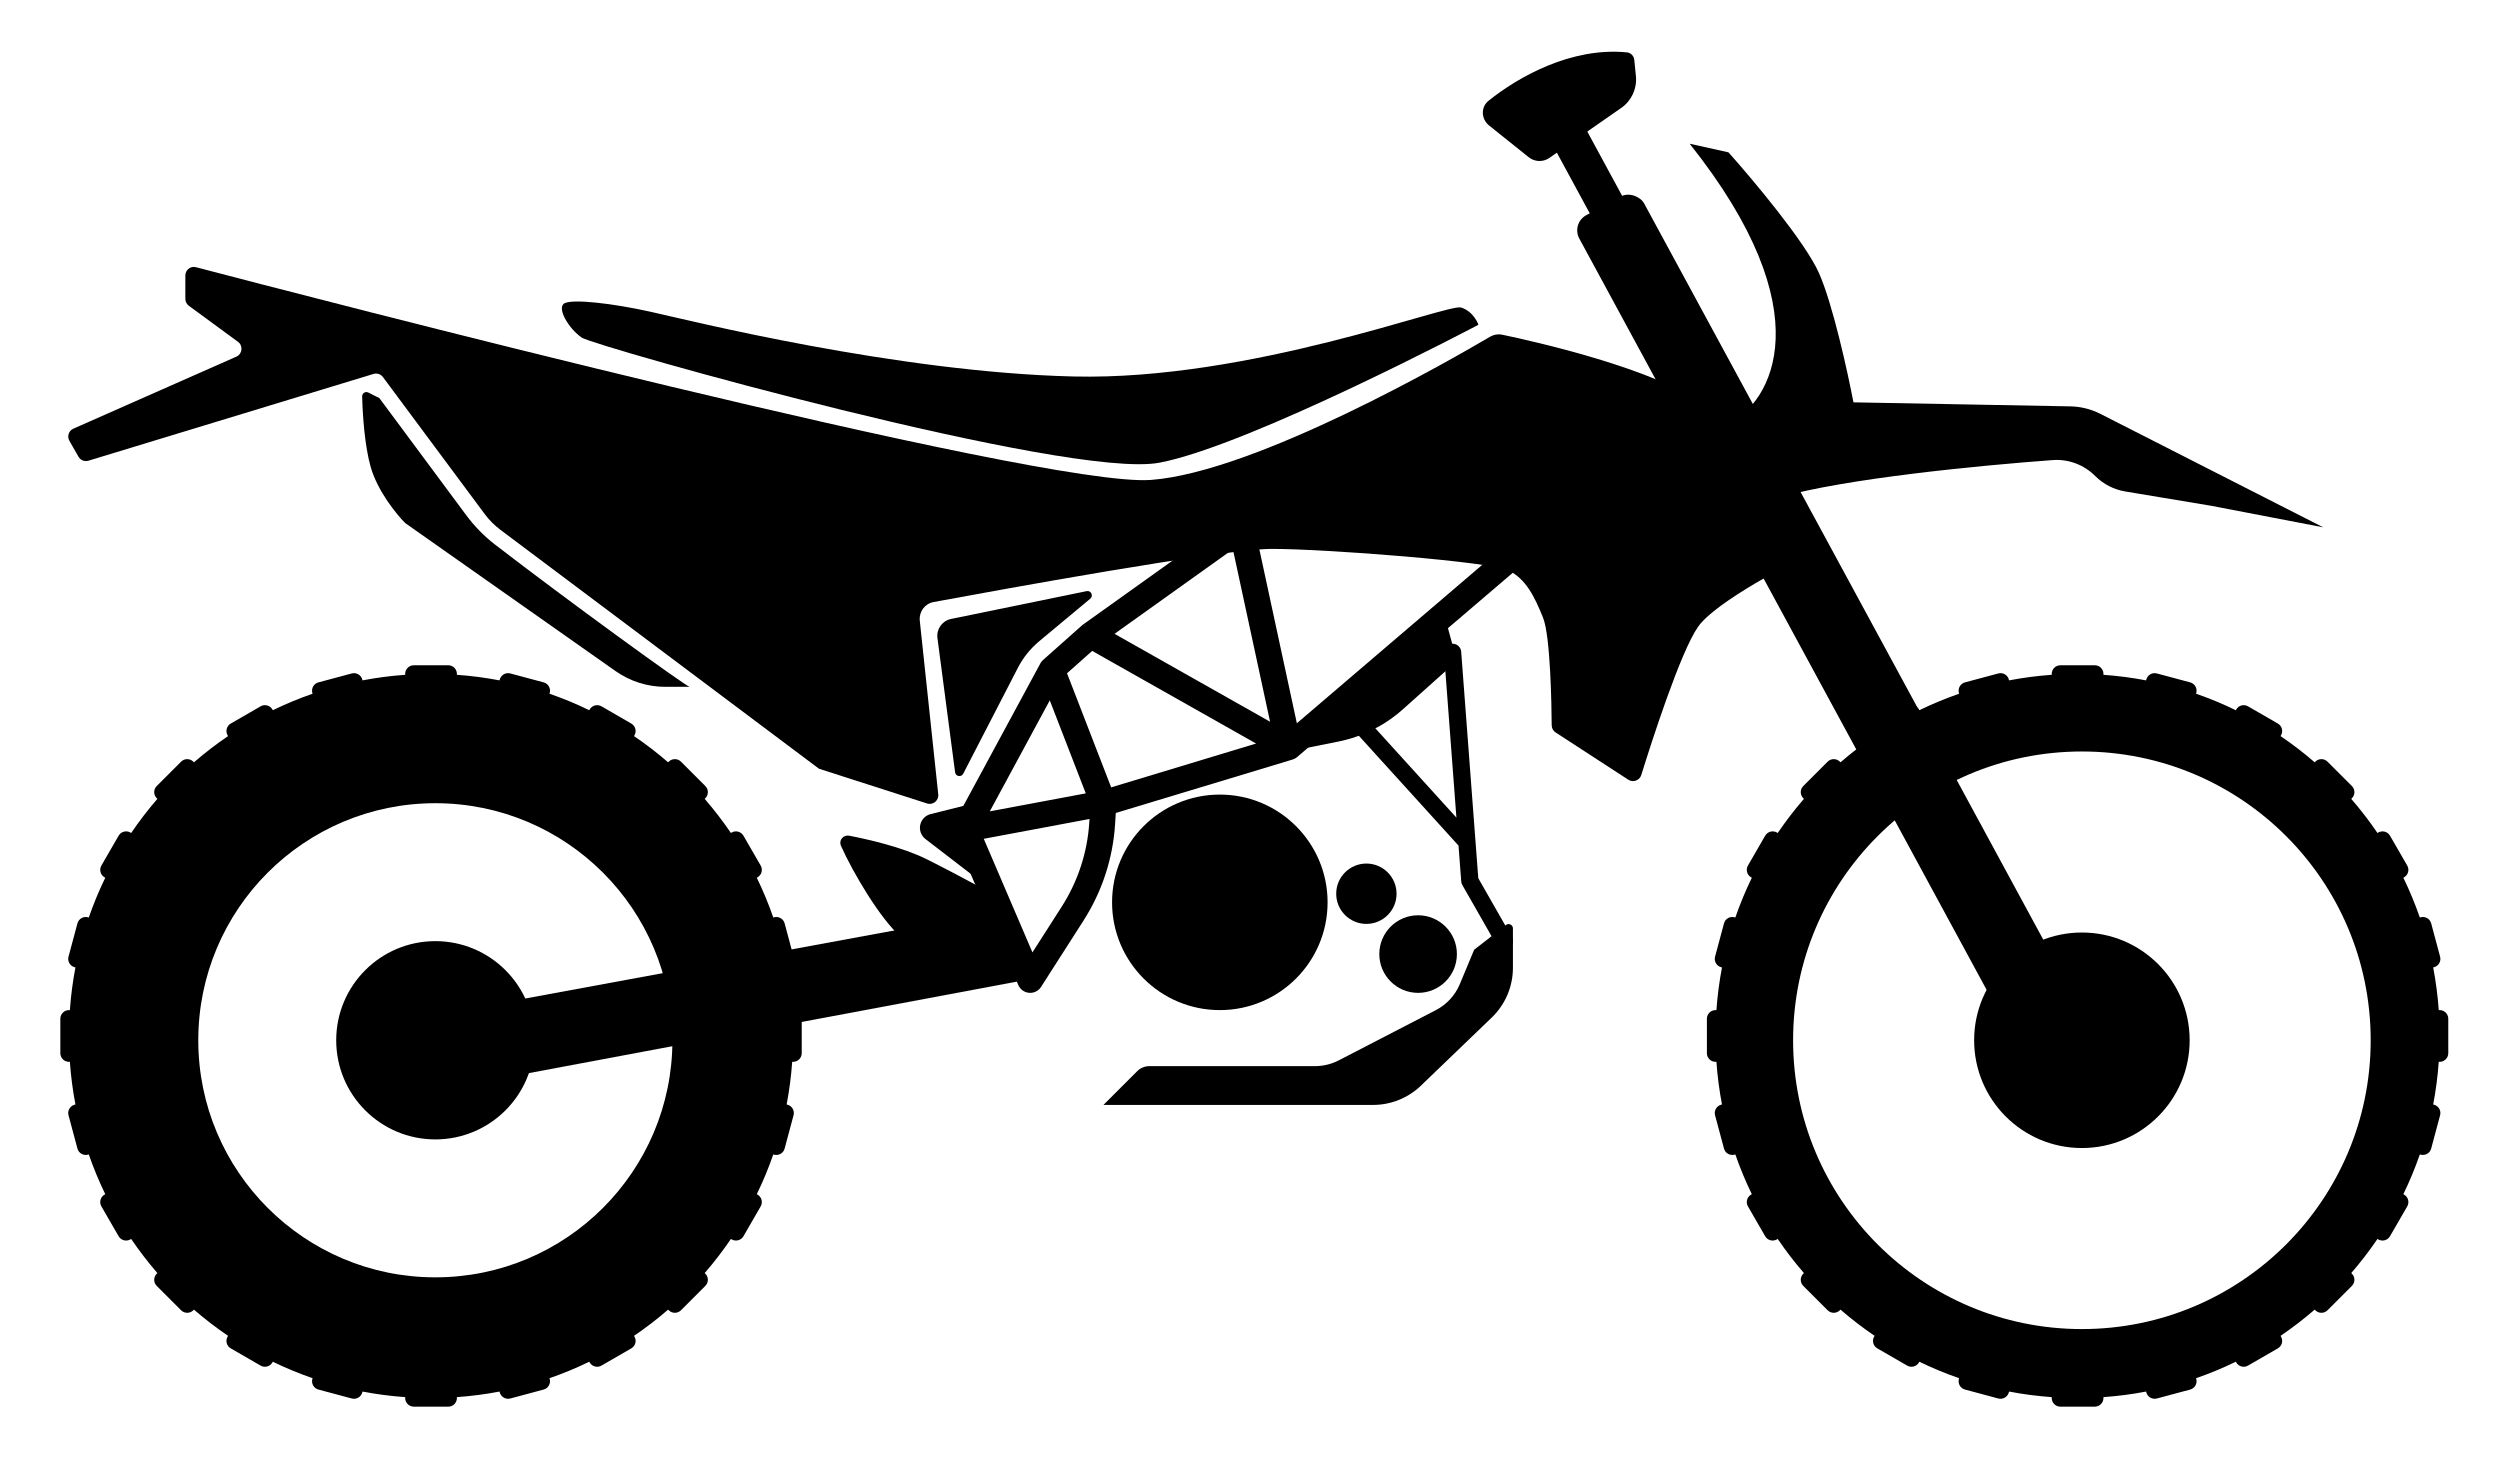
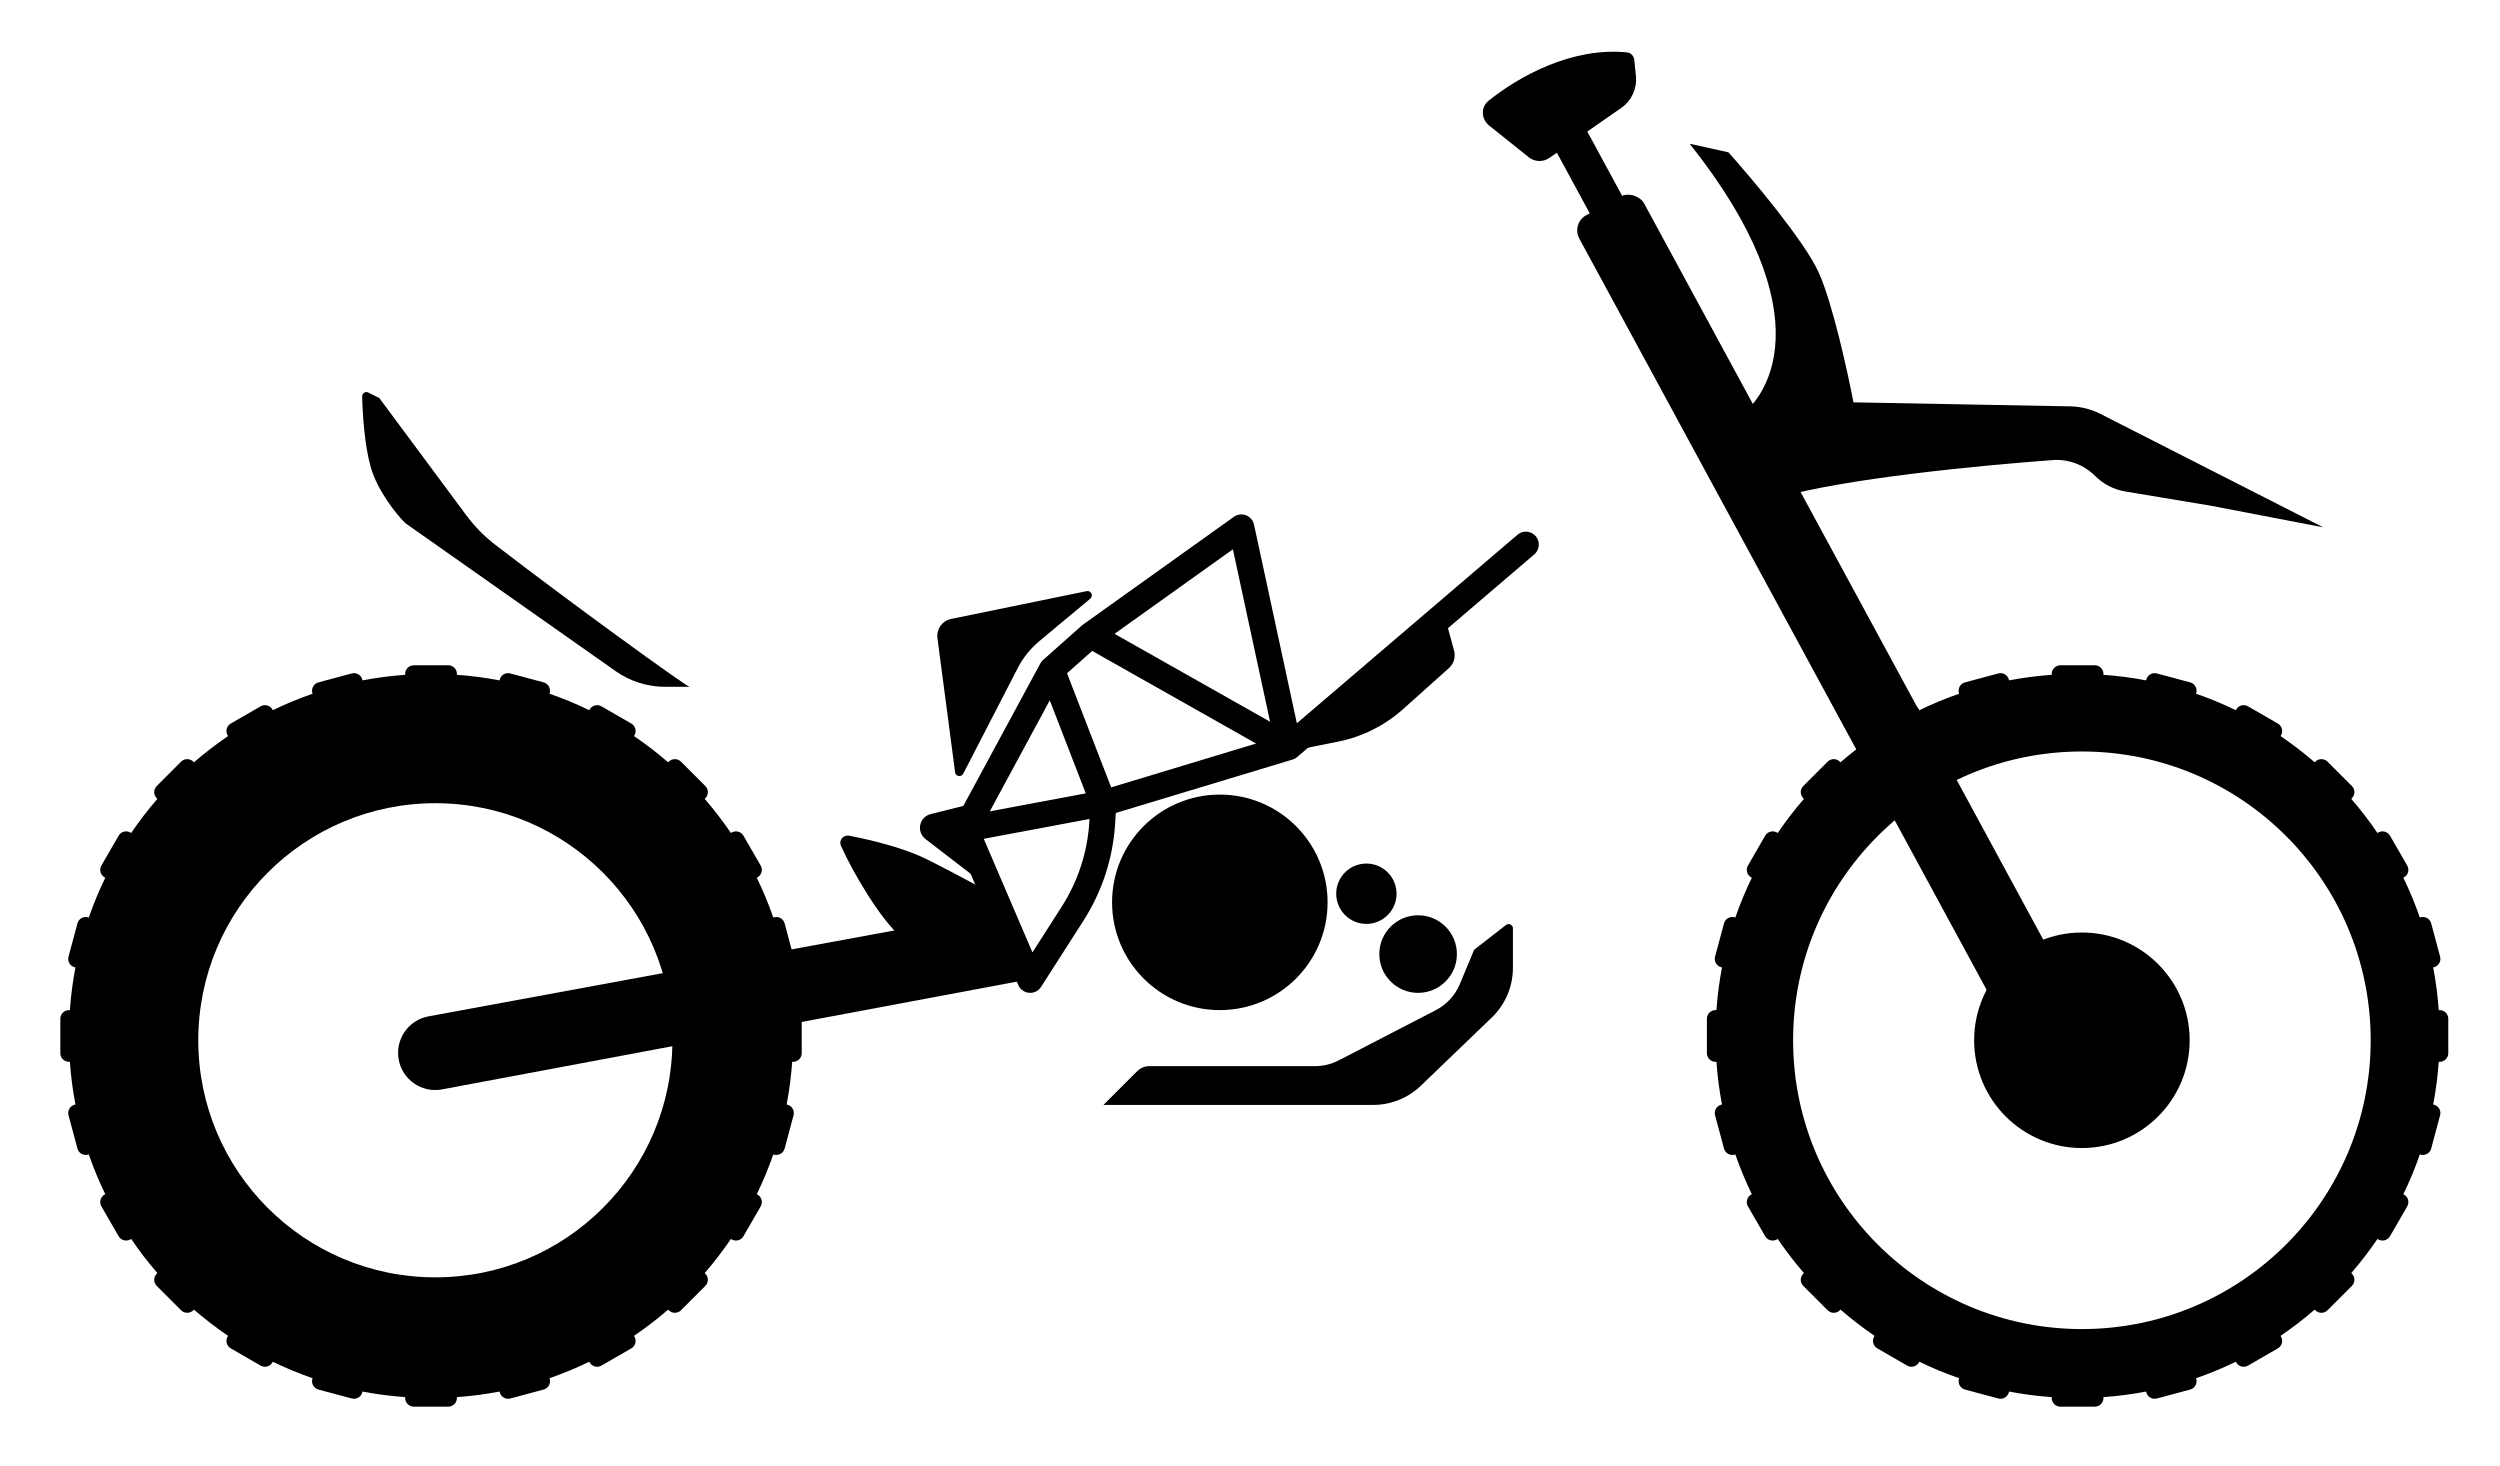
<svg xmlns="http://www.w3.org/2000/svg" width="290" height="170" viewBox="0 0 290 170" fill="none">
  <path d="M122 77.672L112 96.172M122 77.672L128 93.172M122 77.672L126.5 73.672M112 96.172L119.5 113.672L124.428 105.972C126.443 102.824 127.622 99.215 127.855 95.485L128 93.172M112 96.172L128 93.172M128 93.172L149.5 86.672M149.5 86.672L177 63.172M149.5 86.672L144 61.172L126.5 73.672M149.5 86.672L126.5 73.672" stroke="black" stroke-width="3" stroke-linecap="round" stroke-linejoin="round" />
-   <path d="M133.5 55.672C120.89 56.606 34.116 33.982 22.731 30.996C22.097 30.829 21.5 31.314 21.5 31.97V34.665C21.5 34.984 21.652 35.283 21.909 35.472L27.606 39.65C28.226 40.105 28.122 41.06 27.419 41.371L8.514 49.724C7.972 49.964 7.756 50.62 8.05 51.135L9.104 52.979C9.336 53.385 9.817 53.576 10.264 53.44L43.326 43.377C43.73 43.254 44.168 43.398 44.42 43.738L56.221 59.623C56.737 60.319 57.352 60.936 58.045 61.456L95 89.172L107.537 93.202C108.225 93.423 108.914 92.863 108.837 92.144L106.695 72.007C106.585 70.971 107.271 70.027 108.296 69.837C115.463 68.507 141.894 63.672 147.5 63.672C154 63.672 173 65.172 175 66.172C177 67.172 178 69.172 179 71.672C179.864 73.832 179.981 81.961 179.997 84.135C180 84.473 180.171 84.783 180.455 84.968L188.881 90.445C189.44 90.808 190.191 90.54 190.389 89.902C191.535 86.209 194.944 75.551 197 72.672C199.06 69.788 207.911 65.206 210.962 63.683C211.51 63.41 211.691 62.723 211.336 62.224C209.364 59.45 203.344 51.283 198 47.172C192.294 42.782 177.724 39.549 174.251 38.825C173.766 38.724 173.266 38.813 172.839 39.066C168.664 41.53 145.739 54.766 133.5 55.672Z" fill="black" />
-   <path d="M75.5 36.172C71 35.172 66.5 34.672 65.5 35.172C64.5 35.672 66 38.172 67.5 39.172C69 40.172 124 55.672 134.5 53.672C145 51.672 171.5 37.672 171.5 37.672C171.5 37.672 171 36.172 169.5 35.672C168 35.172 145 44.172 124.5 43.672C104 43.172 80 37.172 75.5 36.172Z" fill="black" />
  <circle cx="141.5" cy="104.672" r="12.5" fill="black" />
  <circle cx="164.5" cy="110.672" r="4.5" fill="black" />
  <circle cx="158.5" cy="103.672" r="3.5" fill="black" />
  <path d="M171 110.172L174.693 107.3C175.021 107.044 175.5 107.278 175.5 107.694V112.266C175.5 114.442 174.613 116.525 173.045 118.033L164.823 125.939C163.332 127.372 161.345 128.172 159.278 128.172H128L131.914 124.258C132.289 123.883 132.798 123.672 133.328 123.672H152.54C153.499 123.672 154.445 123.442 155.297 123.001L166.559 117.176C167.813 116.528 168.798 115.458 169.341 114.155L171 110.172Z" fill="black" />
  <path d="M168.675 75.48L167.5 71.172L149.5 87.172L155.221 86.028C158.023 85.468 160.623 84.167 162.752 82.263L168.079 77.496C168.643 76.991 168.874 76.21 168.675 75.48Z" fill="black" />
  <path d="M107.956 94.433L113 93.172V101.672L107.353 97.328C106.835 96.93 106.602 96.262 106.761 95.628C106.908 95.04 107.368 94.58 107.956 94.433Z" fill="black" />
  <path fill-rule="evenodd" clip-rule="evenodd" d="M53 78.172C53 77.62 52.552 77.172 52 77.172H48C47.448 77.172 47 77.62 47 78.172V78.278C45.322 78.396 43.671 78.613 42.053 78.923L42.027 78.827C41.884 78.293 41.336 77.977 40.802 78.12L36.939 79.155C36.405 79.298 36.089 79.846 36.231 80.38L36.256 80.472C34.675 81.02 33.136 81.659 31.647 82.384L31.598 82.299C31.322 81.821 30.71 81.657 30.232 81.933L26.768 83.933C26.289 84.209 26.125 84.821 26.402 85.299L26.453 85.388C25.074 86.324 23.754 87.339 22.498 88.428L22.423 88.352C22.032 87.962 21.399 87.962 21.009 88.352L18.18 91.181C17.79 91.571 17.79 92.204 18.18 92.595L18.256 92.67C17.167 93.926 16.152 95.246 15.216 96.626L15.127 96.574C14.649 96.298 14.037 96.462 13.761 96.94L11.761 100.404C11.485 100.882 11.649 101.494 12.127 101.77L12.211 101.819C11.487 103.309 10.848 104.847 10.3 106.429L10.207 106.404C9.674 106.261 9.126 106.578 8.983 107.111L7.947 110.975C7.804 111.508 8.121 112.057 8.654 112.199L8.751 112.225C8.441 113.843 8.224 115.494 8.105 117.172H8C7.448 117.172 7 117.62 7 118.172V122.172C7 122.724 7.448 123.172 8 123.172H8.105C8.224 124.85 8.441 126.501 8.751 128.119L8.654 128.145C8.121 128.288 7.804 128.836 7.947 129.369L8.983 133.233C9.125 133.767 9.674 134.083 10.207 133.94L10.3 133.915C10.848 135.497 11.487 137.036 12.211 138.525L12.127 138.574C11.648 138.85 11.484 139.462 11.761 139.94L13.761 143.404C14.037 143.882 14.648 144.046 15.127 143.77L15.216 143.718C16.152 145.098 17.167 146.418 18.256 147.674L18.18 147.749C17.79 148.14 17.79 148.773 18.18 149.163L21.009 151.992C21.399 152.382 22.032 152.382 22.423 151.992L22.498 151.916C23.754 153.005 25.074 154.02 26.453 154.956L26.402 155.045C26.126 155.523 26.29 156.135 26.768 156.411L30.232 158.411C30.71 158.687 31.322 158.523 31.598 158.045L31.647 157.961C33.136 158.685 34.675 159.325 36.257 159.872L36.232 159.965C36.089 160.498 36.405 161.046 36.939 161.189L40.803 162.225C41.336 162.367 41.884 162.051 42.027 161.517L42.053 161.421C43.671 161.731 45.322 161.948 47 162.067V162.172C47 162.724 47.448 163.172 48 163.172H52C52.552 163.172 53 162.724 53 162.172V162.067C54.678 161.948 56.329 161.731 57.947 161.421L57.972 161.517C58.115 162.051 58.664 162.367 59.197 162.225L63.061 161.189C63.594 161.046 63.911 160.498 63.768 159.965L63.743 159.872C65.325 159.325 66.863 158.685 68.353 157.961L68.402 158.045C68.678 158.523 69.289 158.687 69.768 158.411L73.232 156.411C73.71 156.135 73.874 155.523 73.598 155.045L73.546 154.956C74.926 154.021 76.246 153.005 77.502 151.916L77.577 151.992C77.968 152.382 78.601 152.382 78.991 151.992L81.82 149.163C82.21 148.773 82.21 148.14 81.82 147.749L81.745 147.674C82.833 146.418 83.848 145.098 84.784 143.719L84.873 143.77C85.351 144.046 85.963 143.882 86.239 143.404L88.239 139.94C88.515 139.462 88.351 138.85 87.873 138.574L87.788 138.525C88.513 137.036 89.152 135.497 89.7 133.916L89.792 133.94C90.326 134.083 90.874 133.767 91.017 133.233L92.052 129.369C92.195 128.836 91.879 128.288 91.345 128.145L91.249 128.119C91.559 126.501 91.776 124.85 91.894 123.172H92C92.552 123.172 93 122.724 93 122.172V118.172C93 117.62 92.552 117.172 92 117.172H91.894C91.776 115.494 91.559 113.843 91.249 112.225L91.345 112.199C91.879 112.057 92.195 111.508 92.052 110.975L91.017 107.111C90.874 106.578 90.326 106.261 89.792 106.404L89.7 106.429C89.152 104.847 88.513 103.308 87.788 101.819L87.873 101.77C88.351 101.494 88.515 100.882 88.239 100.404L86.239 96.94C85.963 96.462 85.351 96.298 84.873 96.574L84.784 96.625C83.848 95.246 82.833 93.926 81.744 92.67L81.82 92.595C82.21 92.204 82.21 91.571 81.82 91.181L78.991 88.352C78.601 87.962 77.968 87.962 77.577 88.352L77.502 88.428C76.246 87.339 74.926 86.324 73.546 85.388L73.598 85.299C73.874 84.821 73.71 84.209 73.232 83.933L69.768 81.933C69.29 81.657 68.678 81.821 68.402 82.299L68.353 82.384C66.864 81.659 65.325 81.02 63.743 80.472L63.768 80.38C63.911 79.846 63.594 79.298 63.061 79.155L59.197 78.12C58.664 77.977 58.115 78.293 57.972 78.827L57.947 78.923C56.329 78.613 54.678 78.396 53 78.278V78.172ZM50.5 148.172C65.688 148.172 78 135.86 78 120.672C78 105.484 65.688 93.172 50.5 93.172C35.312 93.172 23 105.484 23 120.672C23 135.86 35.312 148.172 50.5 148.172Z" fill="black" />
-   <circle cx="50.5" cy="120.672" r="11.5" fill="black" />
  <path fill-rule="evenodd" clip-rule="evenodd" d="M244 78.172C244 77.62 243.552 77.172 243 77.172H239C238.448 77.172 238 77.62 238 78.172V78.278C236.322 78.396 234.671 78.613 233.053 78.923L233.027 78.827C232.884 78.293 232.336 77.977 231.802 78.12L227.939 79.155C227.405 79.298 227.089 79.846 227.232 80.38L227.256 80.472C225.675 81.02 224.136 81.659 222.647 82.384L222.598 82.299C222.322 81.821 221.71 81.657 221.232 81.933L217.768 83.933C217.289 84.209 217.125 84.821 217.402 85.299L217.453 85.388C216.074 86.324 214.754 87.339 213.498 88.428L213.423 88.352C213.032 87.962 212.399 87.962 212.009 88.352L209.18 91.181C208.79 91.571 208.79 92.204 209.18 92.595L209.256 92.67C208.167 93.926 207.152 95.246 206.216 96.626L206.127 96.574C205.648 96.298 205.037 96.462 204.761 96.94L202.761 100.404C202.485 100.882 202.648 101.494 203.127 101.77L203.212 101.819C202.487 103.309 201.848 104.847 201.3 106.429L201.207 106.404C200.674 106.261 200.126 106.578 199.983 107.111L198.947 110.975C198.804 111.508 199.121 112.057 199.654 112.199L199.751 112.225C199.441 113.843 199.224 115.494 199.105 117.172H199C198.448 117.172 198 117.62 198 118.172V122.172C198 122.724 198.448 123.172 199 123.172H199.105C199.224 124.85 199.441 126.501 199.751 128.119L199.654 128.145C199.121 128.288 198.804 128.836 198.947 129.369L199.983 133.233C200.125 133.767 200.674 134.083 201.207 133.94L201.3 133.915C201.847 135.497 202.487 137.036 203.211 138.525L203.127 138.574C202.648 138.85 202.484 139.462 202.761 139.94L204.761 143.404C205.037 143.882 205.648 144.046 206.127 143.77L206.216 143.718C207.152 145.098 208.167 146.418 209.256 147.674L209.18 147.749C208.79 148.14 208.79 148.773 209.18 149.163L212.009 151.992C212.399 152.382 213.032 152.382 213.423 151.992L213.498 151.916C214.754 153.005 216.074 154.02 217.453 154.956L217.402 155.045C217.126 155.523 217.289 156.135 217.768 156.411L221.232 158.411C221.71 158.687 222.322 158.523 222.598 158.045L222.647 157.961C224.136 158.685 225.675 159.325 227.256 159.872L227.232 159.965C227.089 160.498 227.405 161.046 227.939 161.189L231.802 162.225C232.336 162.367 232.884 162.051 233.027 161.517L233.053 161.421C234.671 161.731 236.322 161.948 238 162.067V162.172C238 162.724 238.448 163.172 239 163.172H243C243.552 163.172 244 162.724 244 162.172V162.067C245.678 161.948 247.329 161.731 248.947 161.421L248.972 161.517C249.115 162.051 249.664 162.367 250.197 162.225L254.061 161.189C254.594 161.046 254.911 160.498 254.768 159.965L254.743 159.872C256.325 159.325 257.863 158.685 259.353 157.961L259.402 158.045C259.678 158.523 260.289 158.687 260.768 158.411L264.232 156.411C264.71 156.135 264.874 155.523 264.598 155.045L264.546 154.956C265.926 154.021 267.246 153.005 268.502 151.916L268.577 151.992C268.968 152.382 269.601 152.382 269.991 151.992L272.82 149.163C273.21 148.773 273.21 148.14 272.82 147.749L272.744 147.674C273.833 146.418 274.848 145.098 275.784 143.719L275.873 143.77C276.351 144.046 276.963 143.882 277.239 143.404L279.239 139.94C279.515 139.462 279.351 138.85 278.873 138.574L278.788 138.525C279.513 137.036 280.152 135.497 280.7 133.916L280.792 133.94C281.326 134.083 281.874 133.767 282.017 133.233L283.052 129.369C283.195 128.836 282.879 128.288 282.345 128.145L282.249 128.119C282.559 126.501 282.776 124.85 282.895 123.172H283C283.552 123.172 284 122.724 284 122.172V118.172C284 117.62 283.552 117.172 283 117.172H282.895C282.776 115.494 282.559 113.843 282.249 112.225L282.345 112.199C282.878 112.057 283.195 111.508 283.052 110.975L282.017 107.111C281.874 106.578 281.326 106.261 280.792 106.404L280.7 106.429C280.152 104.847 279.513 103.308 278.788 101.819L278.873 101.77C279.351 101.494 279.515 100.882 279.239 100.404L277.239 96.94C276.963 96.462 276.351 96.298 275.873 96.574L275.784 96.625C274.848 95.246 273.833 93.926 272.744 92.67L272.82 92.595C273.21 92.204 273.21 91.571 272.82 91.181L269.991 88.352C269.601 87.962 268.968 87.962 268.577 88.352L268.502 88.428C267.246 87.339 265.926 86.324 264.546 85.388L264.598 85.299C264.874 84.821 264.71 84.209 264.232 83.933L260.768 81.933C260.289 81.657 259.678 81.821 259.402 82.299L259.353 82.384C257.863 81.659 256.325 81.02 254.743 80.472L254.768 80.38C254.911 79.846 254.594 79.298 254.061 79.155L250.197 78.12C249.664 77.977 249.115 78.293 248.972 78.827L248.947 78.923C247.329 78.613 245.678 78.396 244 78.278V78.172ZM241.5 154.172C260.002 154.172 275 139.174 275 120.672C275 102.171 260.002 87.172 241.5 87.172C222.998 87.172 208 102.171 208 120.672C208 139.174 222.998 154.172 241.5 154.172Z" fill="black" />
  <circle cx="241.5" cy="120.672" r="12.5" fill="black" />
  <path d="M49.705 117.897L116 105.672L119 113.672L51.281 126.369C48.924 126.811 46.66 125.244 46.243 122.883C45.832 120.552 47.377 118.326 49.705 117.897Z" fill="black" />
-   <path d="M174.5 109.172L170.5 102.172L170.16 97.672M168.5 75.672L170.16 97.672M170.16 97.672L157 83.172" stroke="black" stroke-width="2" stroke-linecap="round" stroke-linejoin="round" />
  <path d="M104.5 108.672C102.147 106.655 98.923 101.202 97.558 98.127C97.262 97.46 97.818 96.807 98.534 96.946C100.702 97.368 104.709 98.277 107.5 99.672C111.5 101.672 116 104.172 116 104.172L116.5 107.672C113.667 109.005 107.3 111.072 104.5 108.672Z" fill="black" />
  <rect x="182.246" y="25.917" width="8.553" height="112.793" rx="2" transform="rotate(-28.465 182.246 25.917)" fill="black" />
  <rect x="178.294" y="13.464" width="4.271" height="16.577" rx="2" transform="rotate(-28.465 178.294 13.464)" fill="black" />
  <path d="M200.5 17.672L196 16.672C211.6 36.272 205.5 46.672 200.5 49.172C201.667 51.172 204.5 55.672 206.5 57.672C214.004 55.528 229.248 54.023 238.118 53.369C239.953 53.234 241.745 53.917 243.047 55.219C243.992 56.164 245.209 56.79 246.527 57.01L256.5 58.672L269.5 61.172L243.641 48.007C242.561 47.458 241.371 47.16 240.159 47.138L215 46.672C214.333 43.172 212.6 35.272 211 31.672C209.4 28.072 203.333 20.839 200.5 17.672Z" fill="black" />
  <path d="M189.766 8.833L189.577 6.946C189.532 6.491 189.183 6.121 188.728 6.076C182.26 5.439 176.107 8.928 172.67 11.689C171.741 12.436 171.814 13.823 172.745 14.568L177.334 18.239C178.026 18.793 178.999 18.825 179.726 18.32L188.07 12.515C189.261 11.686 189.91 10.277 189.766 8.833Z" fill="black" />
  <path d="M57.392 63.146C65.682 69.546 79.63 79.672 80 79.672H77.166C75.106 79.672 73.096 79.036 71.411 77.85L47 60.672C46 59.672 43.8 56.972 43 54.172C42.301 51.726 42.06 48.085 42.01 45.981C42.002 45.609 42.391 45.368 42.724 45.534L44 46.172L54.067 59.741C55.018 61.023 56.129 62.171 57.392 63.146Z" fill="black" />
  <path d="M108.743 74.018L110.792 89.59C110.856 90.076 111.507 90.189 111.732 89.754L118.071 77.472C118.684 76.284 119.529 75.231 120.556 74.376L126.472 69.446C126.871 69.113 126.56 68.468 126.051 68.572L110.324 71.798C109.296 72.009 108.606 72.978 108.743 74.018Z" fill="black" />
</svg>